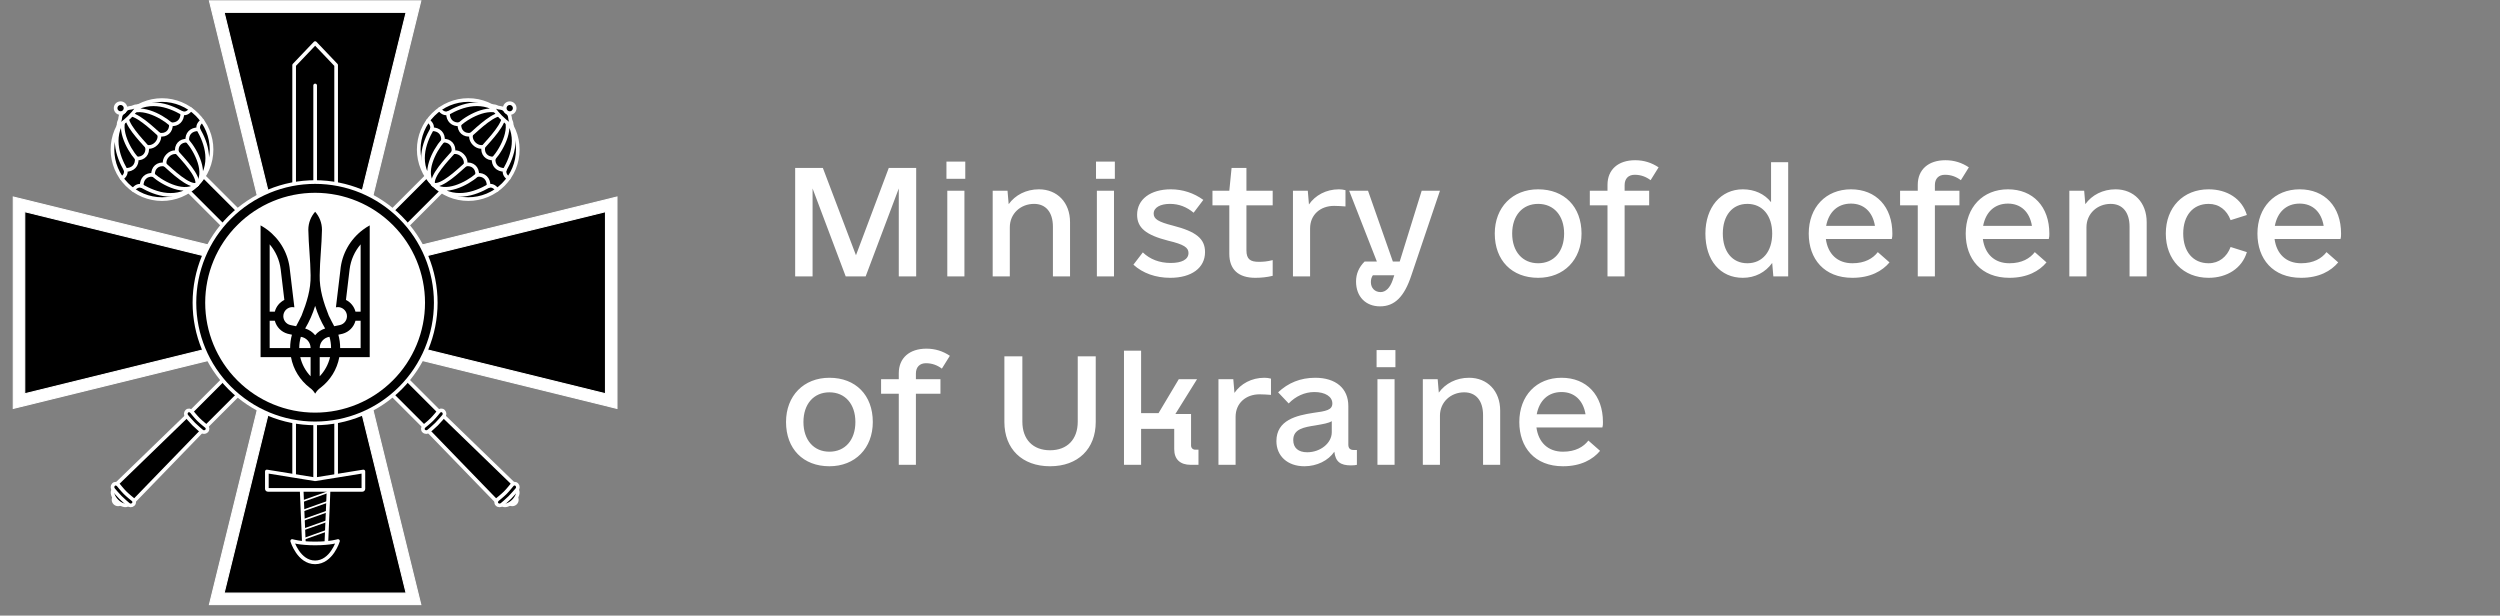
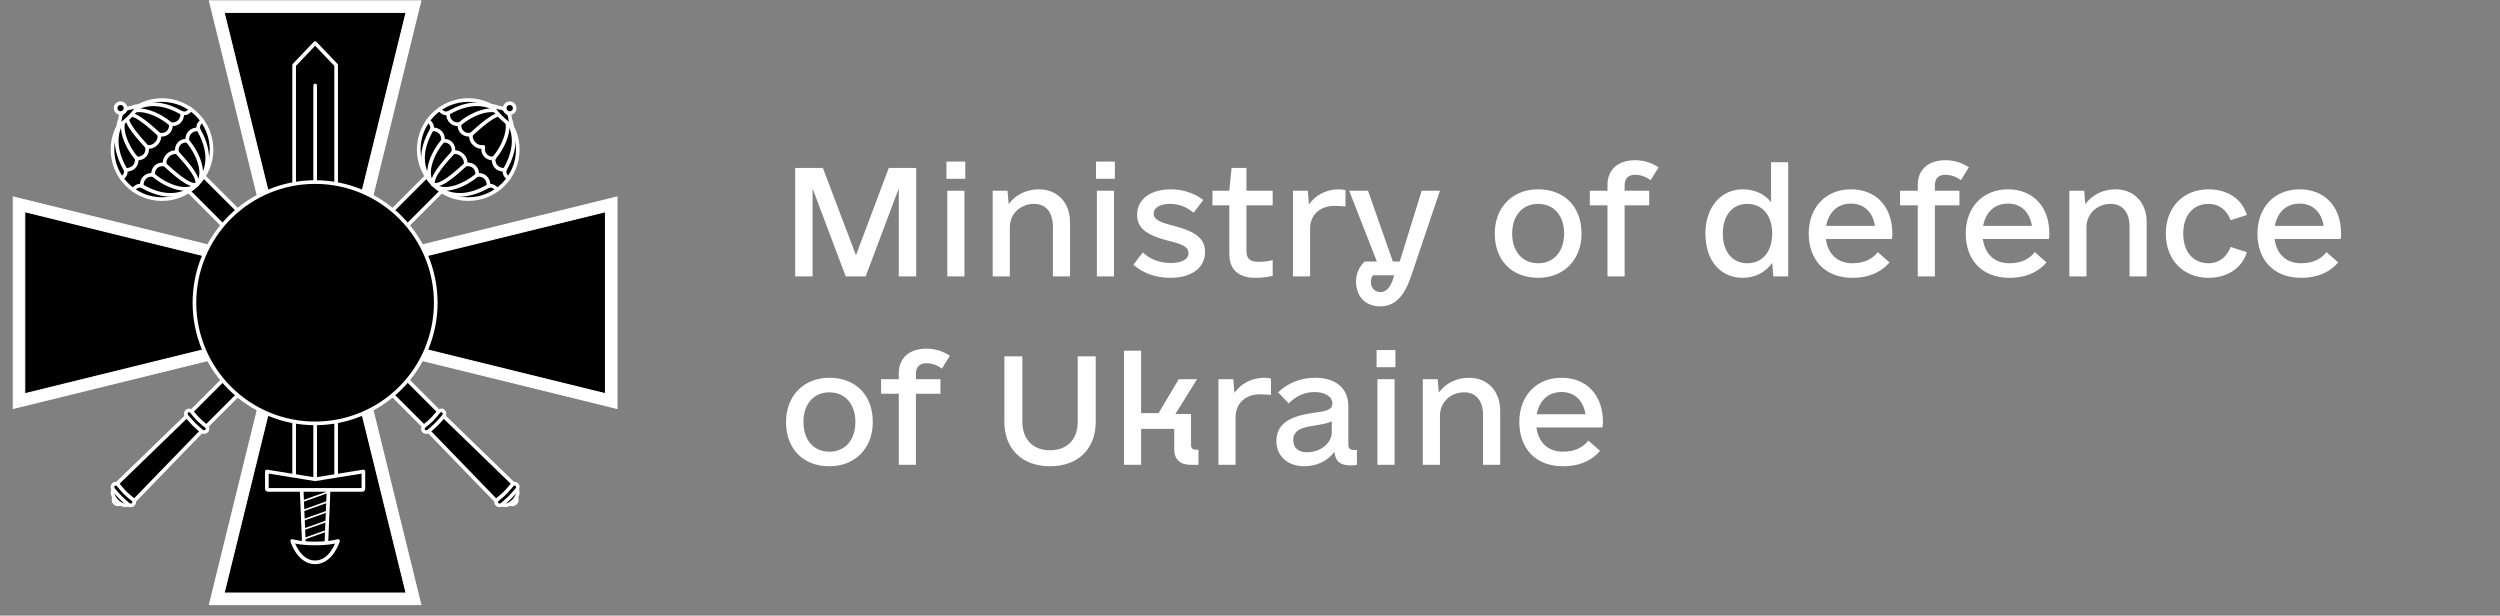
<svg xmlns="http://www.w3.org/2000/svg" width="199" height="49" viewBox="0 0 199 49" fill="none">
  <rect x="0" y="0" width="199" height="49" fill="#808080" stroke="none" />
  <path d="M72.928 13.366H70.747L68.135 20.319L65.499 13.366H63.295V22H64.681V15.002L67.317 22H68.907L71.543 15.002V22H72.928V13.366ZM75.337 14.23H76.836V12.866H75.337V14.23ZM75.405 22H76.768V15.184H75.405V22ZM82.698 15.07C81.676 15.07 80.812 15.525 80.29 16.252L80.199 15.184H79.018V22H80.381V18.092C80.381 17.002 81.244 16.229 82.312 16.229C83.243 16.229 83.812 16.888 83.812 18.047V22H85.175V17.683C85.175 16.115 84.152 15.07 82.698 15.07ZM87.242 14.23H88.742V12.866H87.242V14.23ZM87.311 22H88.674V15.184H87.311V22ZM93.15 22.114C94.854 22.114 95.921 21.318 95.921 20.069C95.921 19.001 95.217 18.433 93.354 17.956C92.195 17.66 91.832 17.433 91.832 17.002C91.832 16.524 92.354 16.229 93.127 16.229C93.854 16.229 94.467 16.479 95.013 16.933L95.785 15.911C95.035 15.366 94.149 15.07 93.195 15.07C91.582 15.07 90.514 15.866 90.514 17.092C90.514 18.137 91.218 18.706 92.991 19.16C94.24 19.455 94.604 19.705 94.604 20.137C94.604 20.66 94.058 20.932 93.195 20.932C92.286 20.932 91.537 20.637 90.969 20.091L90.219 21.069C90.969 21.75 91.991 22.114 93.15 22.114ZM101.306 16.343V15.184H99.216V13.366H98.034L97.853 15.184H96.512V16.343H97.853V20.205C97.853 21.455 98.58 22.114 99.92 22.114C100.375 22.114 100.852 22.068 101.306 21.955V20.705C100.852 20.819 100.556 20.841 100.193 20.841C99.534 20.841 99.216 20.637 99.216 19.932V16.343H101.306ZM106.577 15.07C105.555 15.07 104.692 15.547 104.192 16.274L104.101 15.184H102.919V22H104.283V18.183C104.283 17.092 105.101 16.388 106.191 16.388C106.486 16.388 106.805 16.411 107.1 16.433V15.138C106.918 15.093 106.759 15.07 106.577 15.07ZM113.166 15.184L111.417 20.819H110.872L108.895 15.184H107.395L109.599 20.819H108.622C108.168 21.273 107.941 21.796 107.941 22.409C107.941 23.613 108.713 24.386 109.849 24.386C111.008 24.386 111.78 23.636 112.348 21.909L114.62 15.184H113.166ZM109.895 23.25C109.44 23.25 109.122 22.931 109.122 22.454C109.122 22.25 109.167 22.068 109.281 21.909H110.985L110.849 22.318C110.644 22.909 110.304 23.25 109.895 23.25ZM122.436 22.114C124.481 22.114 125.89 20.682 125.89 18.592C125.89 16.456 124.526 15.07 122.436 15.07C120.391 15.07 118.983 16.502 118.983 18.592C118.983 20.728 120.346 22.114 122.436 22.114ZM122.436 20.955C121.187 20.955 120.369 20.023 120.369 18.592C120.369 17.161 121.187 16.229 122.436 16.229C123.686 16.229 124.504 17.161 124.504 18.592C124.504 20.023 123.686 20.955 122.436 20.955ZM130.116 13.912C130.616 13.912 131.024 14.071 131.388 14.343L132.024 13.321C131.479 12.957 130.865 12.753 130.161 12.753C128.798 12.753 127.957 13.503 127.957 14.707V15.184H126.549V16.343H127.957V22H129.32V16.343H131.274V15.184H129.32V14.729C129.32 14.23 129.616 13.912 130.116 13.912ZM140.976 12.912V16.093C140.453 15.434 139.658 15.07 138.727 15.07C136.977 15.07 135.75 16.502 135.75 18.592C135.75 20.728 136.932 22.114 138.727 22.114C139.704 22.114 140.522 21.682 141.067 20.932L141.158 22H142.339V12.912H140.976ZM139.09 20.955C137.886 20.955 137.136 20.023 137.136 18.592C137.136 17.161 137.886 16.229 139.09 16.229C140.294 16.229 141.067 17.161 141.067 18.592C141.067 20.023 140.294 20.955 139.09 20.955ZM145.338 19.024H150.587C150.632 18.865 150.632 18.751 150.632 18.592C150.632 16.456 149.337 15.07 147.338 15.07C145.338 15.07 143.975 16.502 143.975 18.592C143.975 20.614 145.202 22.114 147.451 22.114C148.883 22.114 149.837 21.568 150.405 20.887L149.473 20.069C149.087 20.569 148.451 20.955 147.451 20.955C146.247 20.955 145.497 20.205 145.338 19.024ZM147.338 16.206C148.36 16.206 149.064 16.865 149.246 17.979H145.361C145.566 16.888 146.27 16.206 147.338 16.206ZM154.813 13.912C155.313 13.912 155.722 14.071 156.085 14.343L156.721 13.321C156.176 12.957 155.562 12.753 154.858 12.753C153.495 12.753 152.654 13.503 152.654 14.707V15.184H151.246V16.343H152.654V22H154.017V16.343H155.971V15.184H154.017V14.729C154.017 14.23 154.313 13.912 154.813 13.912ZM157.835 19.024H163.083C163.128 18.865 163.128 18.751 163.128 18.592C163.128 16.456 161.833 15.07 159.834 15.07C157.835 15.07 156.471 16.502 156.471 18.592C156.471 20.614 157.698 22.114 159.948 22.114C161.379 22.114 162.333 21.568 162.901 20.887L161.97 20.069C161.583 20.569 160.947 20.955 159.948 20.955C158.743 20.955 157.994 20.205 157.835 19.024ZM159.834 16.206C160.856 16.206 161.561 16.865 161.742 17.979H157.857C158.062 16.888 158.766 16.206 159.834 16.206ZM168.399 15.07C167.377 15.07 166.514 15.525 165.991 16.252L165.9 15.184H164.719V22H166.082V18.092C166.082 17.002 166.945 16.229 168.013 16.229C168.945 16.229 169.513 16.888 169.513 18.047V22H170.876V17.683C170.876 16.115 169.854 15.07 168.399 15.07ZM175.806 22.114C177.26 22.114 178.465 21.364 178.851 20.069L177.556 19.66C177.26 20.455 176.624 20.955 175.806 20.955C174.557 20.955 173.784 20.023 173.784 18.592C173.784 17.161 174.557 16.229 175.806 16.229C176.647 16.229 177.26 16.729 177.556 17.524L178.851 17.115C178.465 15.82 177.283 15.07 175.806 15.07C173.784 15.07 172.398 16.502 172.398 18.592C172.398 20.682 173.784 22.114 175.806 22.114ZM181.055 19.024H186.303C186.349 18.865 186.349 18.751 186.349 18.592C186.349 16.456 185.054 15.07 183.054 15.07C181.055 15.07 179.692 16.502 179.692 18.592C179.692 20.614 180.918 22.114 183.168 22.114C184.599 22.114 185.553 21.568 186.121 20.887L185.19 20.069C184.804 20.569 184.167 20.955 183.168 20.955C181.964 20.955 181.214 20.205 181.055 19.024ZM183.054 16.206C184.077 16.206 184.781 16.865 184.963 17.979H181.077C181.282 16.888 181.986 16.206 183.054 16.206ZM66.022 37.114C68.066 37.114 69.475 35.682 69.475 33.592C69.475 31.456 68.112 30.07 66.022 30.07C63.977 30.07 62.568 31.502 62.568 33.592C62.568 35.728 63.931 37.114 66.022 37.114ZM66.022 35.955C64.772 35.955 63.954 35.023 63.954 33.592C63.954 32.161 64.772 31.229 66.022 31.229C67.271 31.229 68.089 32.161 68.089 33.592C68.089 35.023 67.271 35.955 66.022 35.955ZM73.701 28.912C74.201 28.912 74.61 29.071 74.973 29.343L75.609 28.321C75.064 27.957 74.451 27.753 73.746 27.753C72.383 27.753 71.543 28.503 71.543 29.707V30.184H70.134V31.343H71.543V37H72.906V31.343H74.86V30.184H72.906V29.73C72.906 29.23 73.201 28.912 73.701 28.912ZM83.584 37.114C85.811 37.114 87.22 35.728 87.22 33.592V28.366H85.788V33.569C85.788 34.978 84.948 35.841 83.584 35.841C82.221 35.841 81.38 34.978 81.38 33.569V28.366H79.949V33.592C79.949 35.728 81.358 37.114 83.584 37.114ZM95.149 35.796C94.945 35.796 94.808 35.66 94.808 35.455V32.956H93.559L95.285 30.184H93.831L92.218 32.888H90.832V27.912H89.469V37H90.832V34.137H93.468V35.75C93.468 36.568 93.945 37 94.785 37H95.399V35.796H95.149ZM100.647 30.07C99.625 30.07 98.762 30.547 98.262 31.274L98.171 30.184H96.989V37H98.353V33.183C98.353 32.092 99.171 31.388 100.261 31.388C100.556 31.388 100.875 31.411 101.17 31.433V30.138C100.988 30.093 100.829 30.07 100.647 30.07ZM107.759 35.819C107.463 35.819 107.327 35.682 107.327 35.387V32.32C107.327 30.911 106.327 30.07 104.692 30.07C103.51 30.07 102.533 30.479 101.738 31.229L102.579 32.115C103.124 31.547 103.851 31.206 104.623 31.206C105.487 31.206 106.055 31.57 106.055 32.115C106.055 32.638 105.555 32.729 104.533 32.865C103.215 33.069 101.602 33.433 101.602 35.114C101.602 36.296 102.488 37.114 103.828 37.114C104.828 37.114 105.737 36.659 106.214 35.955C106.305 36.75 106.691 37.045 107.532 37.045C107.759 37.045 107.941 37.023 108.009 37V35.819H107.759ZM104.055 36C103.351 36 102.942 35.66 102.942 35.023C102.942 34.137 103.828 34.001 104.692 33.865C105.35 33.751 105.759 33.683 106.009 33.524V34.41C106.009 35.273 105.101 36 104.055 36ZM109.576 29.23H111.076V27.866H109.576V29.23ZM109.645 37H111.008V30.184H109.645V37ZM116.938 30.07C115.915 30.07 115.052 30.525 114.529 31.252L114.439 30.184H113.257V37H114.62V33.092C114.62 32.002 115.484 31.229 116.552 31.229C117.483 31.229 118.051 31.888 118.051 33.047V37H119.414V32.683C119.414 31.115 118.392 30.07 116.938 30.07ZM122.3 34.024H127.548C127.594 33.865 127.594 33.751 127.594 33.592C127.594 31.456 126.299 30.07 124.299 30.07C122.3 30.07 120.937 31.502 120.937 33.592C120.937 35.614 122.164 37.114 124.413 37.114C125.844 37.114 126.798 36.568 127.366 35.887L126.435 35.069C126.049 35.569 125.413 35.955 124.413 35.955C123.209 35.955 122.459 35.205 122.3 34.024ZM124.299 31.206C125.322 31.206 126.026 31.865 126.208 32.978H122.323C122.527 31.888 123.231 31.206 124.299 31.206Z" fill="white" />
  <g clip-path="url(#clip0_1005_183)">
    <path d="M14.668 14.87L15.859 13.679L35.231 33.051L34.04 34.242L14.668 14.87Z" fill="black" stroke="white" stroke-width="0.291" />
    <path d="M15.684 9.118C16.05 9.484 16.341 9.919 16.539 10.397C16.737 10.876 16.839 11.389 16.839 11.906C16.839 12.424 16.737 12.937 16.539 13.415C16.341 13.893 16.05 14.328 15.684 14.694C15.318 15.06 14.883 15.351 14.405 15.549C13.927 15.747 13.414 15.849 12.896 15.849C12.378 15.849 11.866 15.747 11.387 15.549C10.909 15.351 10.474 15.06 10.108 14.694C9.369 13.955 8.953 12.952 8.953 11.906C8.953 10.861 9.369 9.858 10.108 9.118C10.848 8.379 11.851 7.964 12.896 7.964C13.942 7.964 14.945 8.379 15.684 9.118Z" fill="black" stroke="white" stroke-width="0.291" stroke-linecap="round" stroke-linejoin="round" />
    <path d="M40.504 40.029C40.507 40.032 40.51 40.035 40.513 40.038C40.547 40.072 40.588 40.1 40.632 40.118C40.677 40.137 40.725 40.147 40.773 40.147C40.822 40.148 40.869 40.138 40.914 40.12C40.958 40.102 40.999 40.075 41.033 40.041C41.067 40.007 41.093 39.967 41.112 39.922C41.13 39.878 41.139 39.83 41.139 39.782C41.139 39.733 41.129 39.686 41.11 39.641C41.091 39.596 41.064 39.556 41.03 39.521C41.027 39.518 41.023 39.516 41.02 39.513L40.504 40.029Z" fill="black" stroke="white" stroke-width="0.291" stroke-linecap="round" stroke-linejoin="round" />
    <path d="M39.907 40.035C39.92 40.08 39.942 40.119 39.972 40.149C40.055 40.232 40.196 40.25 40.364 40.2C40.531 40.149 40.712 40.034 40.867 39.88C41.021 39.725 41.136 39.544 41.187 39.377C41.237 39.209 41.219 39.068 41.136 38.985C41.105 38.955 41.067 38.933 41.022 38.921L39.907 40.035Z" fill="black" stroke="white" stroke-width="0.291" stroke-linecap="round" stroke-linejoin="round" />
    <path d="M34.039 34.242L35.231 33.05L40.949 38.589L39.577 39.96L34.039 34.242Z" fill="black" stroke="white" stroke-width="0.291" />
    <path d="M33.755 33.931C33.755 33.931 34.155 33.613 34.379 33.389C34.604 33.165 34.921 32.765 34.921 32.765C35.02 32.64 35.19 32.627 35.302 32.739C35.415 32.852 35.415 33.033 35.302 33.146C35.302 33.146 34.987 33.525 34.751 33.761C34.516 33.996 34.136 34.312 34.136 34.312C34.018 34.418 33.842 34.425 33.73 34.312C33.617 34.199 33.643 34.044 33.755 33.931Z" fill="black" stroke="white" stroke-width="0.291" />
    <path d="M39.592 39.767C39.592 39.767 39.991 39.449 40.215 39.225C40.44 39.001 40.757 38.601 40.757 38.601C40.856 38.476 41.026 38.463 41.138 38.575C41.251 38.688 41.251 38.869 41.138 38.982C41.138 38.982 40.823 39.361 40.587 39.597C40.352 39.832 39.972 40.148 39.972 40.148C39.854 40.254 39.678 40.26 39.566 40.148C39.453 40.035 39.479 39.879 39.592 39.767Z" fill="black" stroke="white" stroke-width="0.291" />
    <path d="M15.186 8.697C14.984 8.992 14.74 9.065 14.514 9.007C14.525 9.589 14.142 9.941 13.606 9.891C13.638 10.445 13.226 10.814 12.679 10.713C12.679 10.713 12.772 11.101 12.431 11.441C12.091 11.782 11.703 11.689 11.703 11.689C11.804 12.236 11.435 12.648 10.881 12.616C10.931 13.152 10.579 13.535 9.997 13.524C10.055 13.75 9.982 13.994 9.687 14.196" stroke="white" stroke-width="0.291" stroke-linecap="round" stroke-linejoin="round" />
    <path d="M16.103 9.616C15.808 9.819 15.735 10.063 15.793 10.289C15.212 10.277 14.86 10.661 14.909 11.196C14.355 11.164 13.986 11.576 14.088 12.123C14.088 12.123 13.7 12.03 13.359 12.371C13.018 12.712 13.111 13.1 13.111 13.1C12.564 12.998 12.152 13.367 12.184 13.921C11.649 13.871 11.265 14.224 11.277 14.805C11.051 14.747 10.807 14.82 10.604 15.115" stroke="white" stroke-width="0.291" stroke-linecap="round" stroke-linejoin="round" />
    <path d="M9.997 13.524C9.37 12.421 8.729 10.721 10.11 9.121C9.274 10.021 10.149 11.785 10.88 12.616" stroke="white" stroke-width="0.291" stroke-linecap="round" stroke-linejoin="round" />
    <path d="M10.109 9.12C9.884 9.771 11.229 11.151 11.701 11.689" stroke="white" stroke-width="0.291" stroke-linecap="round" stroke-linejoin="round" />
    <path d="M10.109 9.121C10.76 8.896 12.14 10.241 12.678 10.713" stroke="white" stroke-width="0.291" stroke-linecap="round" stroke-linejoin="round" />
    <path d="M14.513 9.008C13.409 8.381 11.709 7.741 10.109 9.121C11.01 8.286 12.773 9.16 13.605 9.891" stroke="white" stroke-width="0.291" stroke-linecap="round" stroke-linejoin="round" />
    <path d="M11.277 14.805C12.38 15.431 14.081 16.072 15.681 14.691C14.78 15.527 13.017 14.653 12.185 13.921" stroke="white" stroke-width="0.291" stroke-linecap="round" stroke-linejoin="round" />
    <path d="M15.682 14.692C15.031 14.917 13.652 13.572 13.113 13.1" stroke="white" stroke-width="0.291" stroke-linecap="round" stroke-linejoin="round" />
    <path d="M15.678 14.693C15.903 14.042 14.558 12.662 14.086 12.124" stroke="white" stroke-width="0.291" stroke-linecap="round" stroke-linejoin="round" />
    <path d="M15.79 10.289C16.416 11.392 17.057 13.092 15.676 14.692C16.512 13.791 15.637 12.028 14.906 11.196" stroke="white" stroke-width="0.291" stroke-linecap="round" stroke-linejoin="round" />
    <path fill-rule="evenodd" clip-rule="evenodd" d="M9.74 8.938C9.707 8.967 9.676 8.999 9.648 9.037C9.59 9.115 9.547 9.212 9.536 9.331C9.527 9.44 9.509 9.547 9.459 9.643C9.404 9.749 9.403 9.873 9.394 9.996C9.394 9.998 9.394 10 9.393 10.002C9.385 10.025 9.396 10.049 9.418 10.057C9.419 10.057 9.419 10.058 9.42 10.058C9.42 10.058 9.42 10.058 9.421 10.058C9.421 10.058 9.422 10.058 9.422 10.059C9.423 10.059 9.423 10.059 9.424 10.059C9.424 10.059 9.426 10.059 9.427 10.059C9.428 10.059 9.427 10.059 9.429 10.059L9.429 10.06C9.43 10.06 9.431 10.06 9.432 10.06C9.443 10.06 9.453 10.057 9.462 10.05C9.463 10.049 9.464 10.048 9.466 10.047C9.481 10.038 9.872 9.814 10.337 9.349C10.8 8.885 11.024 8.496 11.034 8.479C11.034 8.479 11.037 8.475 11.038 8.474C11.044 8.466 11.048 8.457 11.048 8.447L11.048 8.447C11.048 8.446 11.048 8.445 11.048 8.445L11.048 8.444C11.048 8.443 11.048 8.443 11.048 8.442L11.048 8.442L11.048 8.442C11.047 8.441 11.047 8.441 11.047 8.441C11.047 8.438 11.047 8.436 11.046 8.433L11.046 8.433C11.046 8.432 11.045 8.431 11.045 8.43C11.045 8.43 11.045 8.43 11.045 8.429C11.036 8.408 11.012 8.397 10.99 8.405C10.988 8.406 10.986 8.406 10.984 8.407C10.861 8.416 10.737 8.416 10.631 8.471C10.534 8.521 10.428 8.539 10.319 8.548C10.087 8.569 9.941 8.713 9.85 8.854C9.848 8.857 9.845 8.859 9.842 8.861C9.808 8.884 9.773 8.909 9.74 8.938L9.74 8.938Z" fill="black" />
    <path d="M11.003 8.446C10.873 8.456 10.746 8.458 10.649 8.509C10.545 8.563 10.432 8.581 10.321 8.591C10.099 8.611 9.961 8.749 9.874 8.887C9.735 8.974 9.597 9.112 9.577 9.334C9.568 9.446 9.55 9.558 9.495 9.662C9.445 9.759 9.443 9.887 9.433 10.016M9.432 10.016C9.432 10.016 9.834 9.789 10.305 9.318C10.776 8.848 11.003 8.446 11.003 8.446" stroke="white" stroke-width="0.291" stroke-linecap="round" stroke-linejoin="round" />
    <path d="M9.877 8.328C9.913 8.365 9.943 8.408 9.962 8.456C9.982 8.504 9.992 8.556 9.992 8.607C9.992 8.659 9.982 8.711 9.962 8.759C9.943 8.806 9.913 8.85 9.877 8.887C9.84 8.923 9.797 8.952 9.749 8.972C9.701 8.992 9.649 9.002 9.598 9.002C9.546 9.002 9.494 8.992 9.446 8.972C9.399 8.952 9.355 8.923 9.318 8.887C9.244 8.813 9.203 8.712 9.203 8.607C9.203 8.503 9.244 8.402 9.318 8.328C9.392 8.254 9.493 8.213 9.598 8.213C9.702 8.213 9.803 8.254 9.877 8.328Z" fill="black" stroke="white" stroke-width="0.291" stroke-linecap="round" stroke-linejoin="round" />
    <path d="M34.312 13.677L35.504 14.868L16.132 34.24L14.941 33.049L34.312 13.677Z" fill="black" stroke="white" stroke-width="0.291" />
    <path d="M40.061 14.693C39.695 15.059 39.261 15.349 38.782 15.548C38.304 15.746 37.791 15.848 37.273 15.848C36.756 15.848 36.243 15.746 35.765 15.548C35.286 15.349 34.852 15.059 34.486 14.693C34.119 14.327 33.829 13.892 33.631 13.414C33.433 12.935 33.331 12.423 33.331 11.905C33.331 11.387 33.433 10.874 33.631 10.396C33.829 9.918 34.119 9.483 34.486 9.117C35.225 8.378 36.228 7.962 37.273 7.962C38.319 7.962 39.322 8.378 40.061 9.117C40.801 9.856 41.216 10.859 41.216 11.905C41.216 12.951 40.801 13.954 40.061 14.693Z" fill="black" stroke="white" stroke-width="0.291" stroke-linecap="round" stroke-linejoin="round" />
    <path d="M9.157 39.511C9.154 39.514 9.15 39.517 9.147 39.52C9.113 39.554 9.086 39.595 9.067 39.639C9.048 39.684 9.039 39.732 9.038 39.78C9.038 39.828 9.047 39.876 9.065 39.921C9.084 39.965 9.11 40.005 9.144 40.039C9.178 40.073 9.219 40.1 9.263 40.118C9.308 40.137 9.355 40.146 9.404 40.146C9.452 40.145 9.5 40.136 9.545 40.117C9.589 40.098 9.63 40.071 9.664 40.036C9.667 40.033 9.67 40.03 9.673 40.027L9.157 39.511Z" fill="black" stroke="white" stroke-width="0.291" stroke-linecap="round" stroke-linejoin="round" />
    <path d="M9.15 38.918C9.104 38.931 9.066 38.953 9.036 38.983C8.953 39.066 8.935 39.207 8.985 39.374C9.036 39.542 9.151 39.723 9.305 39.877C9.459 40.032 9.64 40.147 9.808 40.197C9.976 40.248 10.116 40.23 10.199 40.147C10.229 40.116 10.251 40.078 10.264 40.032L9.15 38.918Z" fill="black" stroke="white" stroke-width="0.291" stroke-linecap="round" stroke-linejoin="round" />
    <path d="M14.942 33.049L16.133 34.24L10.595 39.959L9.223 38.587L14.942 33.049Z" fill="black" stroke="white" stroke-width="0.291" />
    <path d="M15.253 32.763C15.253 32.763 15.57 33.163 15.795 33.387C16.019 33.612 16.419 33.929 16.419 33.929C16.543 34.028 16.557 34.197 16.444 34.31C16.332 34.423 16.15 34.423 16.038 34.31C16.038 34.31 15.658 33.995 15.423 33.759C15.187 33.523 14.872 33.144 14.872 33.144C14.765 33.026 14.759 32.85 14.872 32.738C14.985 32.625 15.14 32.651 15.253 32.763Z" fill="black" stroke="white" stroke-width="0.291" />
    <path d="M9.417 38.599C9.417 38.599 9.734 38.999 9.959 39.223C10.183 39.447 10.582 39.765 10.582 39.765C10.707 39.864 10.721 40.033 10.608 40.146C10.496 40.259 10.314 40.259 10.201 40.146C10.201 40.146 9.822 39.831 9.587 39.595C9.351 39.359 9.036 38.98 9.036 38.98C8.93 38.862 8.923 38.686 9.036 38.574C9.149 38.461 9.304 38.487 9.417 38.599Z" fill="black" stroke="white" stroke-width="0.291" />
    <path d="M40.487 14.195C40.192 13.992 40.12 13.748 40.177 13.522C39.596 13.534 39.244 13.15 39.294 12.615C38.74 12.647 38.37 12.235 38.472 11.688C38.472 11.688 38.084 11.781 37.743 11.44C37.403 11.099 37.496 10.711 37.496 10.711C36.948 10.813 36.536 10.444 36.569 9.89C36.033 9.94 35.649 9.587 35.661 9.006C35.435 9.064 35.191 8.991 34.989 8.696" stroke="white" stroke-width="0.291" stroke-linecap="round" stroke-linejoin="round" />
    <path d="M39.566 15.113C39.364 14.818 39.12 14.745 38.894 14.803C38.906 14.221 38.522 13.869 37.986 13.919C38.019 13.365 37.607 12.996 37.059 13.097C37.059 13.097 37.152 12.71 36.812 12.369C36.471 12.028 36.083 12.121 36.083 12.121C36.185 11.574 35.815 11.162 35.261 11.194C35.311 10.659 34.959 10.275 34.378 10.286C34.435 10.06 34.363 9.816 34.068 9.614" stroke="white" stroke-width="0.291" stroke-linecap="round" stroke-linejoin="round" />
    <path d="M35.66 9.006C36.763 8.38 38.463 7.739 40.063 9.12C39.162 8.284 37.399 9.158 36.567 9.89" stroke="white" stroke-width="0.291" stroke-linecap="round" stroke-linejoin="round" />
    <path d="M40.062 9.119C39.411 8.894 38.032 10.239 37.494 10.711" stroke="white" stroke-width="0.291" stroke-linecap="round" stroke-linejoin="round" />
-     <path d="M40.066 9.119C40.291 9.77 38.946 11.149 38.474 11.688" stroke="white" stroke-width="0.291" stroke-linecap="round" stroke-linejoin="round" />
    <path d="M40.18 13.522C40.806 12.419 41.447 10.719 40.066 9.119C40.902 10.02 40.028 11.783 39.296 12.615" stroke="white" stroke-width="0.291" stroke-linecap="round" stroke-linejoin="round" />
    <path d="M34.379 10.286C33.752 11.389 33.112 13.089 34.492 14.689C33.657 13.789 34.531 12.025 35.262 11.194" stroke="white" stroke-width="0.291" stroke-linecap="round" stroke-linejoin="round" />
    <path d="M34.49 14.69C34.265 14.039 35.61 12.659 36.082 12.121" stroke="white" stroke-width="0.291" stroke-linecap="round" stroke-linejoin="round" />
    <path d="M34.49 14.69C35.141 14.915 36.52 13.57 37.059 13.098" stroke="white" stroke-width="0.291" stroke-linecap="round" stroke-linejoin="round" />
    <path d="M38.895 14.803C37.792 15.43 36.092 16.07 34.492 14.69C35.392 15.525 37.156 14.651 37.987 13.92" stroke="white" stroke-width="0.291" stroke-linecap="round" stroke-linejoin="round" />
    <path fill-rule="evenodd" clip-rule="evenodd" d="M40.246 8.75C40.217 8.717 40.184 8.685 40.147 8.658C40.068 8.6 39.972 8.557 39.853 8.546C39.743 8.536 39.637 8.519 39.541 8.469C39.435 8.413 39.311 8.413 39.188 8.404C39.185 8.404 39.183 8.404 39.181 8.403C39.159 8.395 39.135 8.406 39.126 8.428C39.126 8.429 39.126 8.429 39.126 8.429C39.126 8.43 39.126 8.43 39.126 8.431C39.125 8.431 39.125 8.432 39.125 8.432C39.125 8.433 39.125 8.433 39.125 8.433C39.125 8.434 39.124 8.435 39.124 8.437C39.124 8.438 39.124 8.437 39.124 8.438L39.124 8.439C39.124 8.44 39.124 8.441 39.124 8.441C39.123 8.452 39.127 8.463 39.134 8.471C39.135 8.473 39.136 8.474 39.137 8.475C39.145 8.491 39.37 8.882 39.835 9.347C40.298 9.81 40.687 10.034 40.705 10.044C40.705 10.044 40.709 10.047 40.71 10.048C40.718 10.054 40.727 10.057 40.737 10.058L40.737 10.058C40.737 10.058 40.738 10.058 40.739 10.058L40.74 10.058C40.74 10.058 40.741 10.058 40.741 10.058L40.741 10.057L40.742 10.057C40.742 10.057 40.743 10.057 40.743 10.057C40.746 10.057 40.748 10.056 40.75 10.056L40.751 10.056C40.752 10.055 40.753 10.055 40.753 10.055C40.754 10.055 40.754 10.055 40.754 10.054C40.776 10.046 40.786 10.022 40.778 10C40.778 9.998 40.777 9.996 40.777 9.993C40.768 9.871 40.768 9.746 40.712 9.64C40.662 9.544 40.645 9.438 40.635 9.329C40.614 9.097 40.471 8.951 40.33 8.859C40.327 8.858 40.324 8.855 40.322 8.852C40.3 8.817 40.275 8.783 40.246 8.75L40.246 8.75Z" fill="black" />
    <path d="M40.736 10.014C40.725 9.885 40.724 9.758 40.673 9.66C40.618 9.556 40.601 9.444 40.591 9.333C40.571 9.11 40.433 8.973 40.294 8.886C40.207 8.747 40.07 8.609 39.847 8.589C39.736 8.579 39.624 8.561 39.52 8.507C39.422 8.456 39.295 8.455 39.166 8.444M39.165 8.444C39.165 8.444 39.393 8.846 39.863 9.317C40.334 9.787 40.736 10.015 40.736 10.015" stroke="white" stroke-width="0.291" stroke-linecap="round" stroke-linejoin="round" />
    <path d="M40.853 8.889C40.817 8.925 40.773 8.954 40.725 8.974C40.677 8.994 40.626 9.004 40.574 9.004C40.522 9.004 40.471 8.994 40.423 8.974C40.375 8.954 40.332 8.925 40.295 8.889C40.258 8.852 40.229 8.808 40.209 8.76C40.19 8.712 40.179 8.661 40.179 8.609C40.179 8.557 40.19 8.506 40.209 8.458C40.229 8.41 40.258 8.367 40.295 8.33C40.369 8.256 40.469 8.214 40.574 8.214C40.679 8.214 40.779 8.256 40.853 8.33C40.928 8.404 40.969 8.505 40.969 8.609C40.969 8.714 40.928 8.814 40.853 8.889Z" fill="black" stroke="white" stroke-width="0.291" stroke-linecap="round" stroke-linejoin="round" />
    <path d="M16.669 0.067L21.763 20.776L1.055 15.681V32.511L21.764 27.416L16.669 48.125H33.498L28.403 27.415L49.112 32.511V15.681L28.403 20.776L33.498 0.067H16.669Z" fill="white" stroke="white" stroke-width="0.083" />
    <path d="M23.017 22.03L17.84 0.985H32.327L27.149 22.03L48.194 16.852V31.34L27.149 26.162L32.327 47.207H17.84L23.017 26.162L1.973 31.34V16.852L23.017 22.03Z" fill="black" stroke="white" stroke-width="0.083" />
    <path d="M25.085 3.43L26.756 5.184V38.674H23.414V5.184L25.085 3.43Z" fill="black" stroke="white" stroke-width="0.291" stroke-linecap="round" stroke-linejoin="round" />
    <path d="M24.004 38.81H26.162L25.975 43.289H24.191L24.004 38.81Z" fill="black" stroke="white" stroke-width="0.291" stroke-linecap="round" stroke-linejoin="round" />
    <path fill-rule="evenodd" clip-rule="evenodd" d="M26.135 39.096C26.127 39.096 26.118 39.097 26.11 39.1L24.047 39.835L24.053 39.977C24.054 39.976 24.055 39.976 24.056 39.975L26.144 39.232L26.15 39.098C26.145 39.096 26.14 39.096 26.135 39.096L26.135 39.096ZM26.118 39.857C26.116 39.858 26.113 39.858 26.11 39.859L24.078 40.583L24.084 40.725L26.112 40.003L26.118 39.857ZM26.086 40.627L24.109 41.33L24.115 41.472L26.08 40.773L26.086 40.627ZM26.054 41.397L24.141 42.078L24.146 42.22L26.047 41.544L26.054 41.397ZM26.021 42.167L24.172 42.826L24.178 42.968L26.015 42.314L26.021 42.167Z" fill="white" />
    <path d="M25.086 6.803V38.709" stroke="white" stroke-width="0.291" stroke-linecap="round" stroke-linejoin="round" />
    <path d="M21.242 37.529V38.91C21.242 38.957 21.28 38.995 21.327 38.995H28.841C28.888 38.995 28.926 38.957 28.926 38.91V37.529L25.084 38.15L21.242 37.529Z" fill="black" stroke="white" stroke-width="0.291" stroke-linecap="round" stroke-linejoin="round" />
    <path fill-rule="evenodd" clip-rule="evenodd" d="M23.258 43.063C23.258 43.063 23.773 44.763 25.081 44.763C26.389 44.763 26.904 43.063 26.904 43.063C26.904 43.063 26.313 43.259 25.081 43.259C23.849 43.259 23.258 43.063 23.258 43.063Z" fill="black" stroke="white" stroke-width="0.291" stroke-linecap="round" stroke-linejoin="round" />
    <path d="M34.686 24.096C34.686 26.643 33.674 29.086 31.873 30.887C30.072 32.689 27.629 33.701 25.081 33.701C22.534 33.701 20.091 32.689 18.29 30.887C16.488 29.086 15.477 26.643 15.477 24.096C15.477 22.835 15.725 21.586 16.208 20.42C16.69 19.255 17.398 18.196 18.29 17.304C19.182 16.413 20.24 15.705 21.406 15.222C22.571 14.74 23.82 14.491 25.081 14.491C26.343 14.491 27.592 14.74 28.757 15.222C29.922 15.705 30.981 16.413 31.873 17.304C32.765 18.196 33.472 19.255 33.955 20.42C34.438 21.586 34.686 22.835 34.686 24.096Z" fill="black" stroke="white" stroke-width="0.291" />
-     <path d="M33.696 24.096C33.696 26.381 32.789 28.572 31.173 30.187C29.558 31.802 27.367 32.71 25.082 32.71C22.798 32.71 20.607 31.802 18.992 30.187C17.376 28.572 16.469 26.381 16.469 24.096C16.469 21.812 17.376 19.621 18.992 18.005C20.607 16.39 22.798 15.482 25.082 15.482C27.367 15.482 29.558 16.39 31.173 18.005C32.789 19.621 33.696 21.812 33.696 24.096Z" fill="white" stroke="white" stroke-width="0.271" />
    <path d="M25.086 16.856C24.748 17.239 24.543 17.74 24.543 18.291C24.563 19.498 24.711 20.704 24.724 21.911C24.751 23.036 24.413 24.093 24.003 25.124C23.866 25.409 23.718 25.688 23.57 25.967L23.135 25.879C22.743 25.801 22.488 25.42 22.566 25.028C22.635 24.685 22.937 24.447 23.273 24.445L23.432 24.462L23.078 21.509C22.962 20.194 22.284 19.041 21.285 18.291C21.113 18.162 20.931 18.044 20.742 17.94V28.428H23.163C23.344 29.411 23.885 30.267 24.645 30.855C24.826 30.979 24.977 31.144 25.086 31.335C25.195 31.144 25.346 30.979 25.527 30.855C26.287 30.267 26.828 29.411 27.009 28.428H29.43V17.94C29.24 18.044 29.058 18.162 28.887 18.291C27.887 19.041 27.209 20.194 27.094 21.509L26.74 24.462L26.899 24.445C27.235 24.447 27.537 24.685 27.606 25.028C27.684 25.42 27.429 25.801 27.037 25.879L26.602 25.967C26.454 25.688 26.306 25.409 26.169 25.124C25.759 24.093 25.421 23.036 25.448 21.911C25.461 20.704 25.609 19.498 25.629 18.291C25.629 17.74 25.423 17.239 25.086 16.856ZM21.466 19.45C21.935 20 22.249 20.685 22.343 21.439L22.634 23.874C22.263 24.059 21.982 24.398 21.876 24.807H21.466V19.45ZM28.706 19.45V24.807H28.296C28.19 24.398 27.909 24.059 27.538 23.874L27.829 21.439C27.923 20.685 28.237 20 28.706 19.45ZM25.086 24.346C25.28 24.983 25.548 25.587 25.881 26.148C25.564 26.244 25.289 26.431 25.086 26.683C24.883 26.431 24.608 26.244 24.291 26.148C24.624 25.587 24.891 24.983 25.086 24.346ZM21.466 25.532H21.876C22.006 26.031 22.395 26.426 22.891 26.564L23.239 26.643C23.146 26.981 23.095 27.337 23.095 27.704H21.466V25.532ZM28.296 25.532H28.706V27.704H27.077C27.077 27.337 27.026 26.981 26.933 26.643L27.28 26.564C27.776 26.426 28.166 26.031 28.296 25.532ZM23.946 26.81C24.385 26.872 24.724 27.247 24.724 27.704H23.819C23.819 27.393 23.865 27.094 23.946 26.81ZM26.226 26.81C26.307 27.094 26.353 27.393 26.353 27.704H25.448C25.448 27.247 25.786 26.872 26.226 26.81ZM23.901 28.428H24.724V29.952C24.325 29.535 24.034 29.01 23.901 28.428ZM25.448 28.428H26.271C26.137 29.01 25.847 29.535 25.448 29.952V28.428Z" fill="black" />
  </g>
  <defs>
    <clipPath id="clip0_1005_183">
      <rect width="48.193" height="48.193" fill="white" transform="translate(0.992)" />
    </clipPath>
  </defs>
</svg>